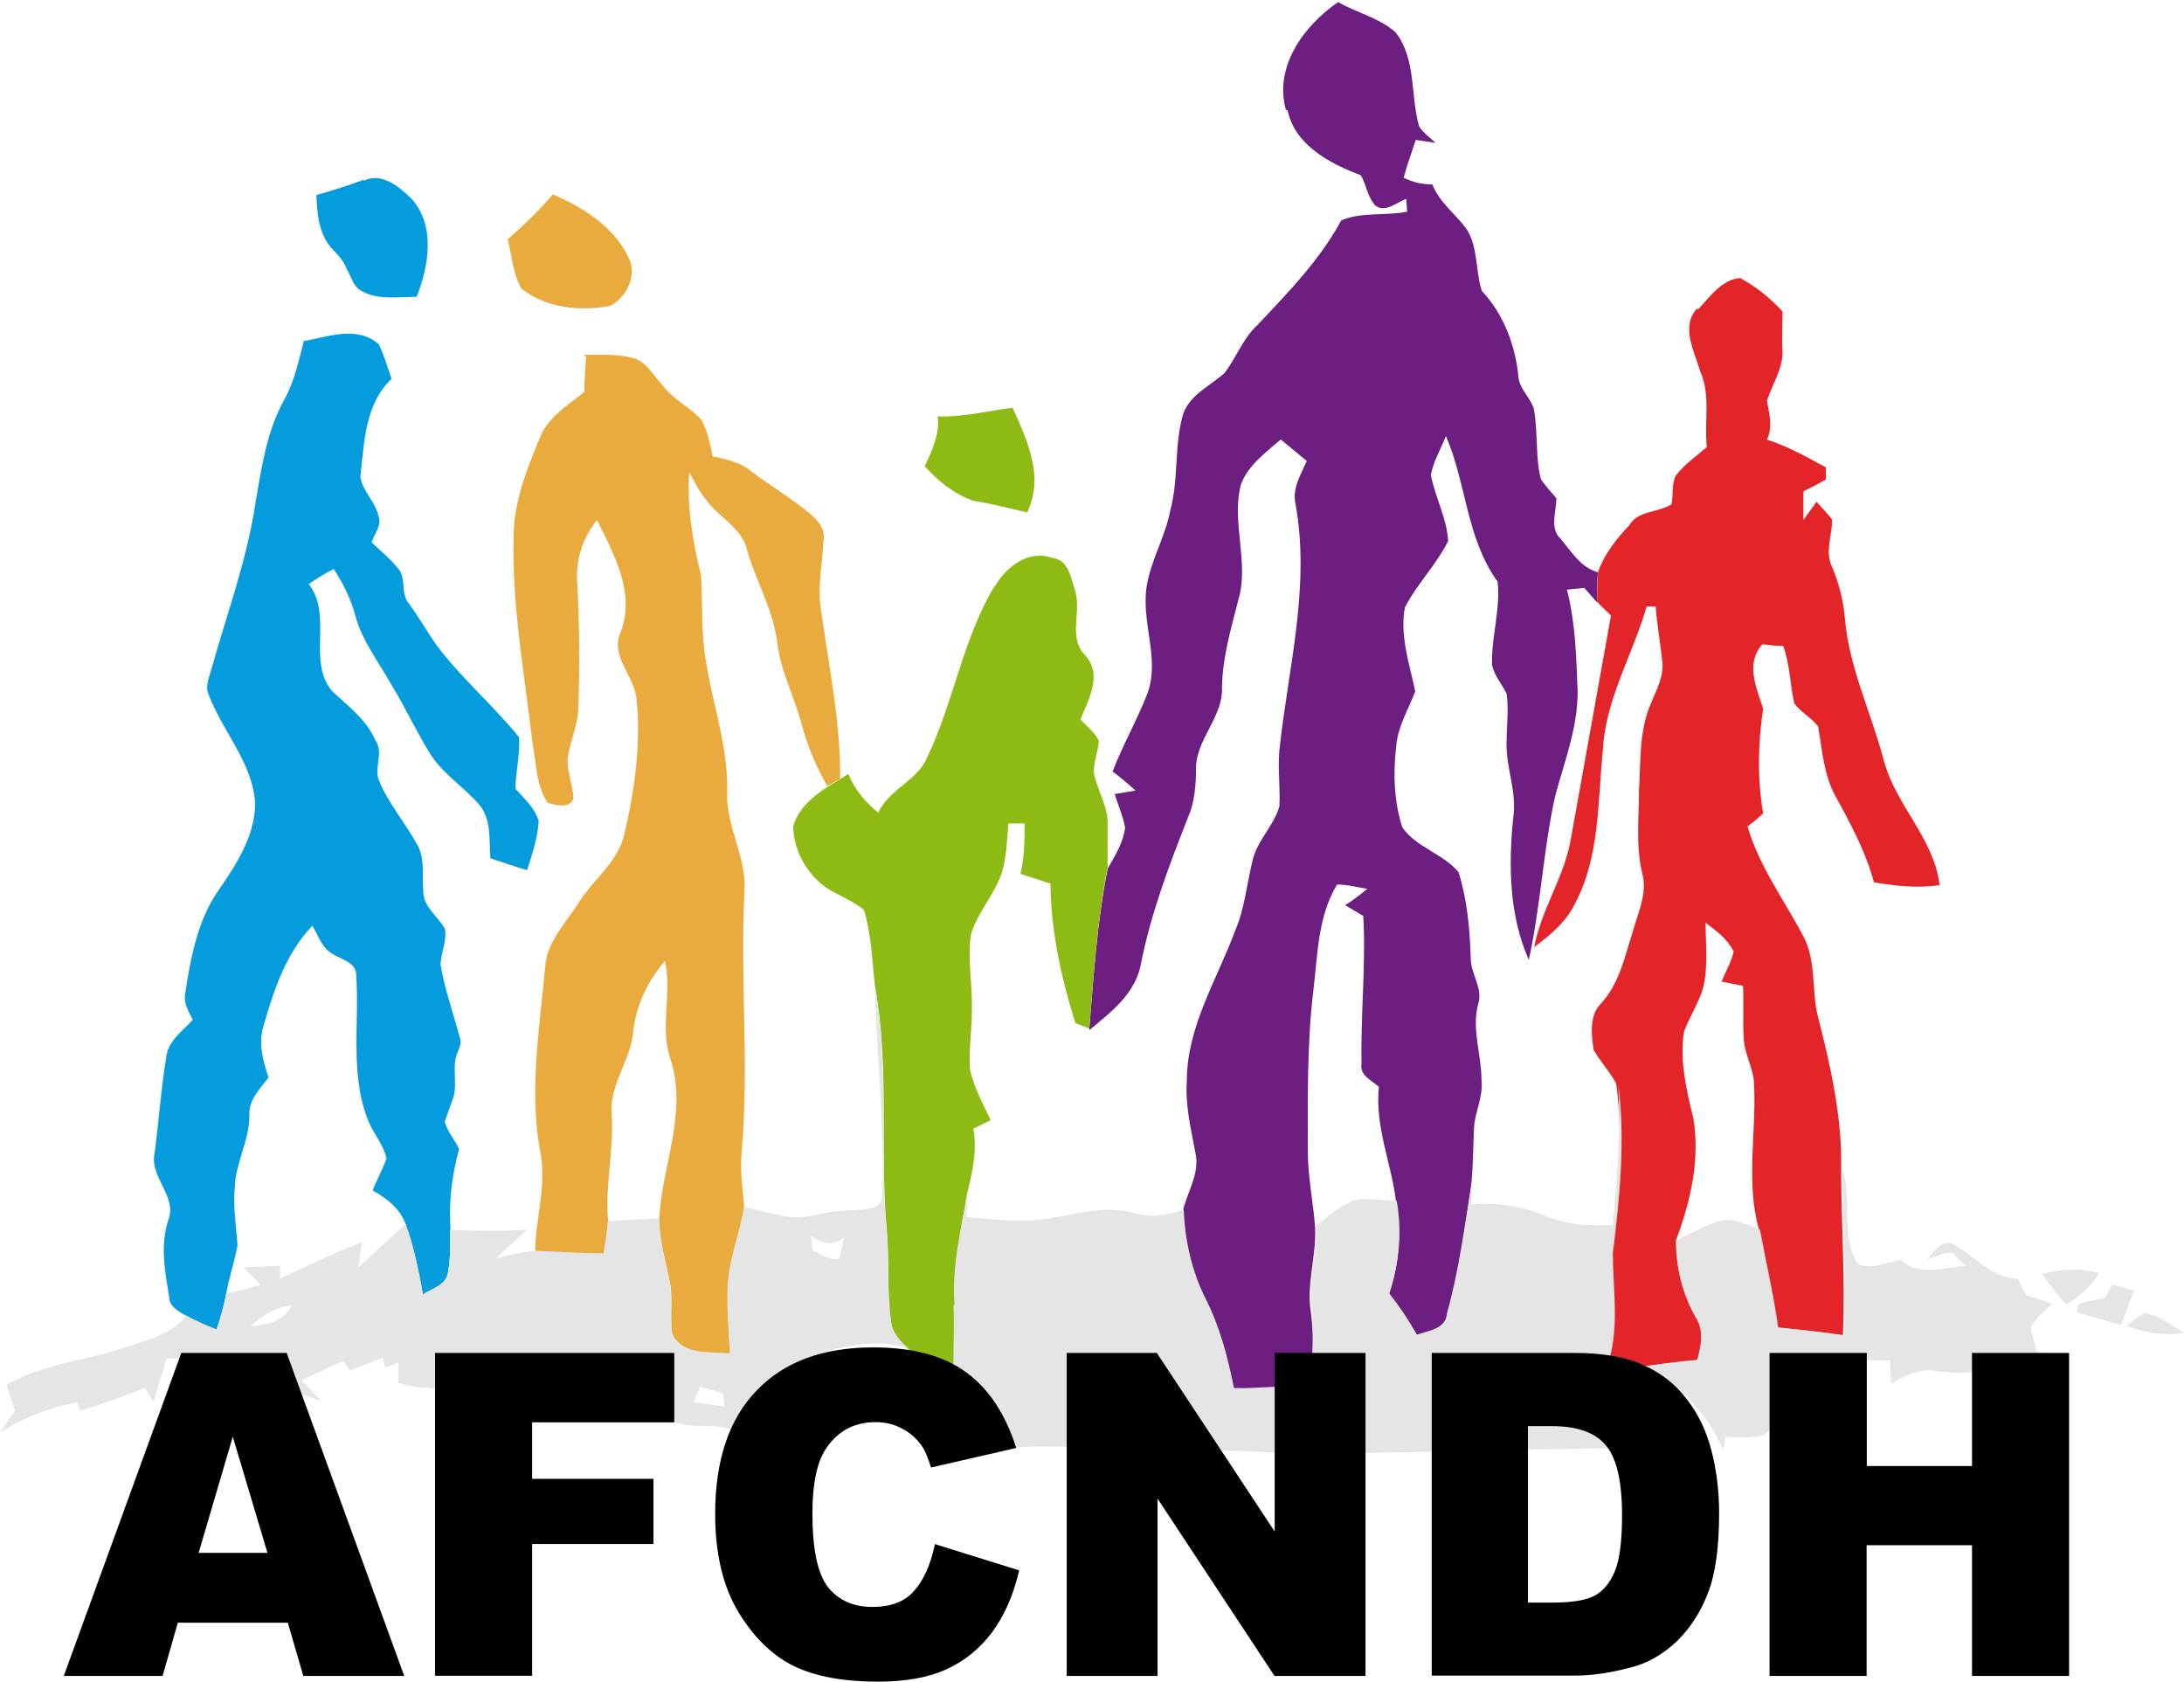
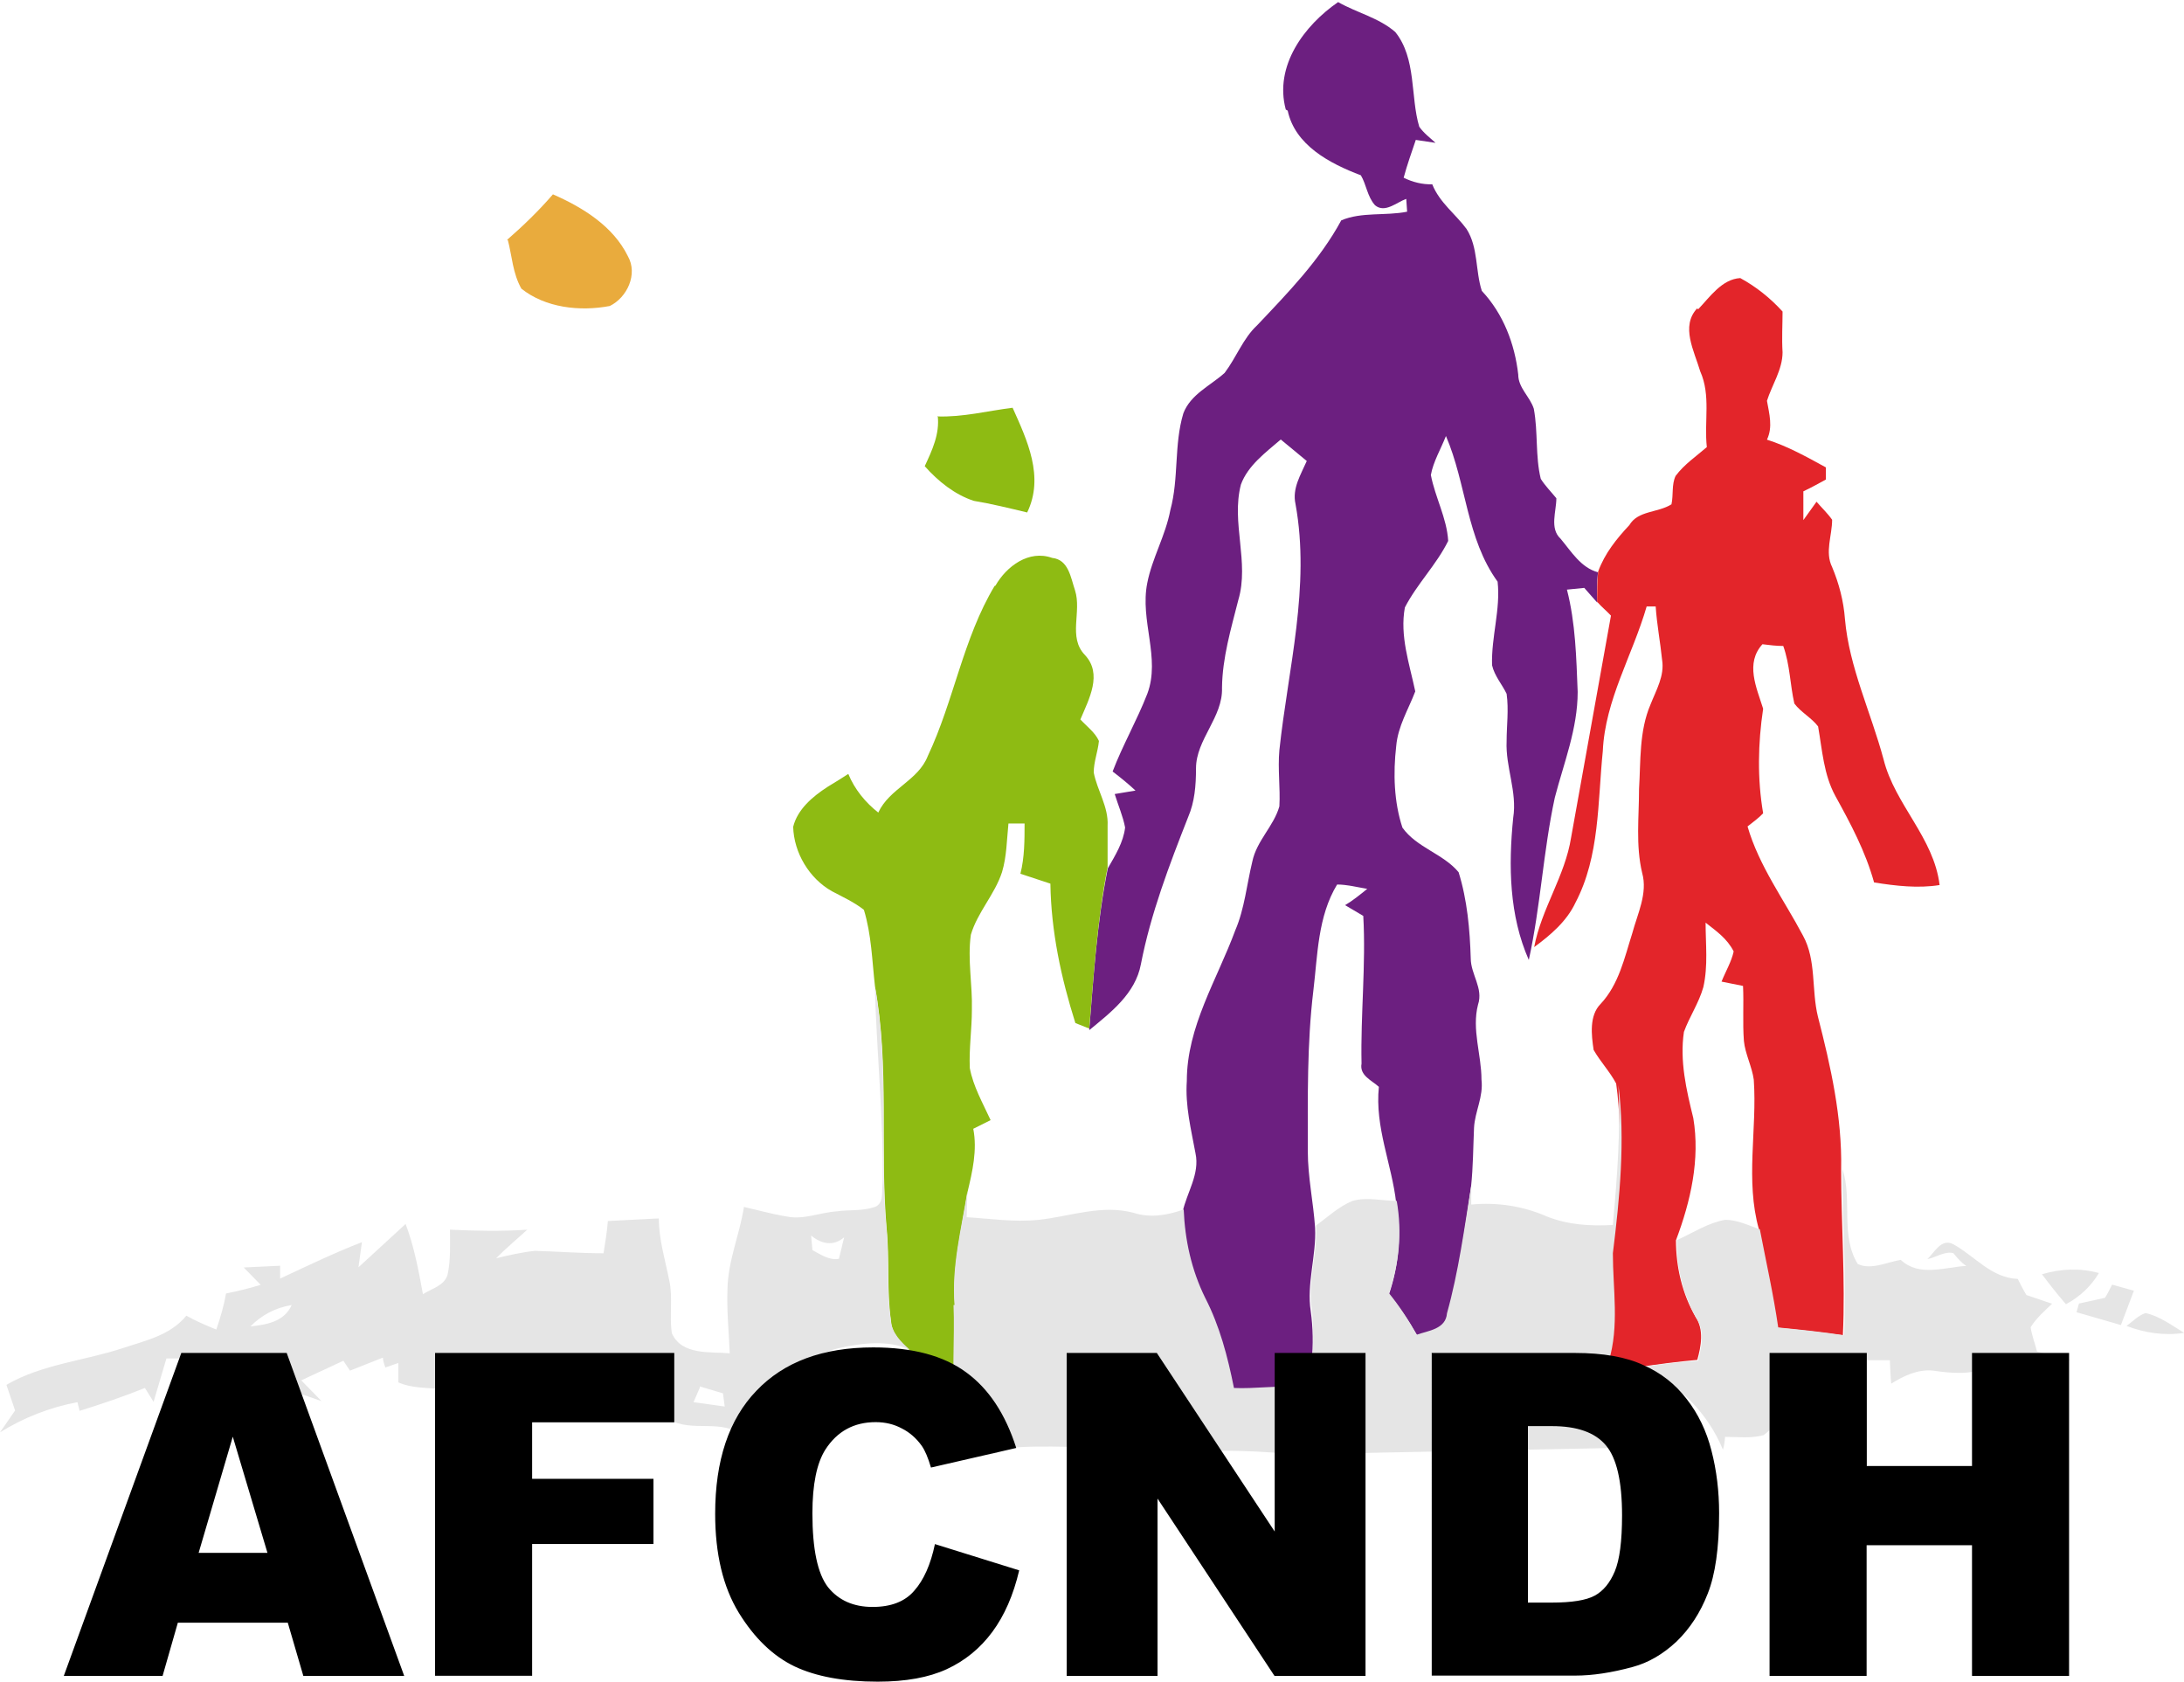
<svg xmlns="http://www.w3.org/2000/svg" width="126" height="97" viewBox="0 0 126 97">
  <path d="M74.18 6.32C73.5 3.8 75.25 1.46 77.2.12c1.08.62 2.35.9 3.3 1.73 1.23 1.54.86 3.73 1.38 5.46.25.36.62.64.94.93l-1.14-.17c-.25.74-.5 1.44-.7 2.18.5.25 1.08.4 1.65.38.42 1.06 1.36 1.73 1.98 2.58.68 1.07.5 2.4.88 3.57 1.24 1.32 1.9 3.06 2.1 4.82 0 .78.68 1.28.9 1.98.25 1.36.08 2.73.4 4.04.25.4.6.75.9 1.12 0 .75-.4 1.74.24 2.33.63.75 1.17 1.67 2.16 1.94-.07.58-.07 1.18-.04 1.75l-.75-.85-1 .1c.5 1.94.54 3.93.62 5.9 0 2.12-.8 4.1-1.32 6.1-.67 3.1-.82 6.28-1.5 9.36-1.13-2.56-1.18-5.42-.9-8.2.24-1.5-.45-2.93-.38-4.42 0-.9.13-1.8 0-2.73-.25-.53-.7-1.03-.84-1.65-.05-1.64.5-3.23.32-4.82-1.8-2.48-1.8-5.66-2.98-8.4-.3.76-.74 1.5-.87 2.25.25 1.3.92 2.48 1 3.8-.68 1.38-1.8 2.48-2.5 3.84-.3 1.64.26 3.23.6 4.84-.4 1.05-1 2-1.1 3.16-.18 1.56-.13 3.22.36 4.7.83 1.16 2.35 1.5 3.24 2.57.5 1.6.65 3.32.7 4.96 0 .94.74 1.73.42 2.68-.37 1.44.2 2.88.2 4.32.12 1-.38 1.84-.43 2.78-.05 1.14-.05 2.23-.17 3.38-.35 2.48-.7 4.96-1.34 7.4-.1.9-1.1 1-1.74 1.24-.5-.87-1.04-1.67-1.66-2.4.57-1.68.74-3.5.42-5.28-.25-2.23-1.24-4.37-1-6.7-.4-.37-1.13-.65-1-1.34-.06-2.83.26-5.7.1-8.52l-1.05-.62c.43-.25.86-.6 1.28-.94-.6-.1-1.17-.25-1.74-.25-1.12 1.85-1.12 4.06-1.37 6.12-.37 3.08-.32 6.16-.32 9.26 0 1.5.32 2.93.42 4.42.08 1.6-.5 3.23-.25 4.82.13.94.15 1.93.05 2.9-.37.45-.74.92-1.04 1.44l-.2.42c-1.1-.12-2.23-.2-3.3-.3-.37-1.73-.84-3.52-1.66-5.14-.82-1.56-1.2-3.3-1.24-5.06.24-1.12 1-2.18.74-3.38-.25-1.36-.6-2.73-.5-4.17 0-3.13 1.74-5.83 2.8-8.7.53-1.23.66-2.64.98-3.96.25-1.2 1.24-2.04 1.56-3.18.06-1.08-.1-2.14 0-3.24.5-4.7 1.8-9.43.93-14.2-.2-.9.3-1.68.65-2.48l-1.5-1.24c-.86.74-1.9 1.5-2.3 2.6-.57 2.2.5 4.48-.15 6.66-.42 1.66-.92 3.33-.94 5.06.06 1.7-1.5 2.98-1.5 4.65 0 1-.08 1.94-.45 2.8-1.1 2.8-2.16 5.57-2.73 8.5-.32 1.7-1.74 2.78-2.98 3.8.25-3.1.45-6.25 1.07-9.33.43-.75.9-1.5 1-2.36-.12-.64-.4-1.28-.6-1.93l1.2-.2c-.43-.4-.85-.74-1.32-1.1.57-1.5 1.4-2.94 2-4.48.78-2.07-.44-4.23 0-6.4.28-1.43 1.05-2.72 1.33-4.2.5-1.85.2-3.74.75-5.58.42-1.1 1.57-1.6 2.38-2.33.67-.88 1.07-2 1.87-2.74 1.8-1.9 3.62-3.77 4.86-6.06 1.17-.5 2.56-.25 3.8-.5l-.05-.74c-.56.2-1.23.84-1.8.37-.45-.5-.5-1.2-.82-1.73-1.8-.68-3.8-1.74-4.22-3.73z" fill="#6c1f80" />
-   <path d="M21 10.42c1-.5 2.04.35 2.74 1.04 1.4 1.56 1 3.87.3 5.66-1.05 0-2.2.2-3.16-.32-.5-.25-.62-.87-.9-1.32-.24-.74-1-1.1-1.28-1.83-.38-.75-.4-1.6-.45-2.4.94-.26 1.86-.56 2.73-.88z" fill="#049cdd" />
  <path d="M29.25 13.84c.94-.82 1.83-1.68 2.65-2.63 1.74.76 3.48 1.85 4.32 3.56.6 1.05-.05 2.4-1.04 2.88-1.74.33-3.72.1-5.1-1-.5-.88-.54-1.88-.78-2.8z" fill="#e9ab3d" />
  <path d="M97.97 17.84c.67-.7 1.37-1.74 2.43-1.8.92.5 1.74 1.16 2.44 1.93 0 .74-.05 1.56 0 2.35 0 1-.62 1.9-.9 2.8.13.75.35 1.5 0 2.24 1.2.38 2.3 1 3.4 1.6v.7c-.44.24-.87.48-1.3.68V30l.76-1.06c.3.35.64.67.9 1.04 0 .92-.43 1.86 0 2.73.4.96.66 1.95.74 3 .24 2.77 1.5 5.38 2.23 8.1.65 2.6 2.9 4.5 3.23 7.24-1.24.2-2.53.05-3.78-.15-.5-1.8-1.36-3.4-2.23-4.98-.68-1.24-.76-2.66-1-4.02-.38-.5-1-.82-1.37-1.32-.25-1.1-.25-2.23-.64-3.32-.4 0-.8-.05-1.2-.1-1 1.1-.35 2.48.04 3.72-.3 2-.34 4.05 0 6.03-.24.26-.57.5-.9.76.66 2.28 2.1 4.22 3.2 6.3.78 1.42.48 3.13.86 4.67.74 2.88 1.4 5.8 1.34 8.8 0 3.22.25 6.37.1 9.58-1.24-.17-2.54-.32-3.8-.44-.25-1.9-.7-3.78-1.04-5.66-.8-2.83-.1-5.76-.3-8.64-.1-.75-.5-1.5-.57-2.24-.08-1.06 0-2.13-.05-3.17l-1.24-.25c.24-.6.57-1.14.7-1.74-.38-.75-1-1.17-1.62-1.66 0 1.24.15 2.48-.13 3.72-.26.92-.8 1.7-1.12 2.58-.25 1.67.14 3.35.54 4.97.4 2.38-.15 4.8-1 7.05 0 1.54.36 3.08 1.13 4.42.5.74.32 1.7.1 2.48-1.12.1-2.24.25-3.28.4-.67-.13-1.32-.25-2-.32.68-2.07.3-4.23.3-6.3.4-3.2.75-6.5.3-9.72-.37-.7-.9-1.24-1.3-1.94-.13-.86-.26-1.98.4-2.65 1.06-1.13 1.38-2.67 1.83-4.08.3-1.12.9-2.3.57-3.48-.38-1.6-.18-3.23-.18-4.84.1-1.6 0-3.33.66-4.87.33-.84.82-1.66.67-2.58-.1-1-.3-2.03-.37-3.08h-.52c-.82 2.83-2.4 5.4-2.53 8.34-.3 2.94-.17 6.07-1.58 8.75-.5 1.07-1.44 1.87-2.38 2.56.42-2.22 1.78-4.1 2.13-6.32l2.3-12.8c-.24-.26-.54-.5-.8-.8 0-.58 0-1.17.06-1.74.38-1.05 1.07-1.9 1.8-2.68.5-.85 1.63-.7 2.43-1.2.12-.54 0-1.14.24-1.64.5-.67 1.2-1.14 1.8-1.66-.16-1.5.24-2.98-.38-4.37-.35-1.18-1.14-2.6-.18-3.63z" fill="#e3252a" />
-   <path d="M17.5 19.68c1.42-.25 3.08-.92 4.35.17.3.62.5 1.3.74 2-1.55 1.48-1.57 3.66-1.8 5.65.13.84.87 1.44 1.05 2.28.2.55-.25 1-.4 1.5.5.5 1.04.9 1.5 1.48.54.55.14 1.5.66 2.06.58.8 1.05 1.64 1.62 2.44 1.42 1.88 3.23 3.42 4.72 5.26.08 1-.2 2-.2 2.98.5.57 1.12 1.1 1.34 1.86-.07 1-.37 1.9-.67 2.83-.73-.2-1.4-.46-2.12-.68-.08-1 .07-2.1-.55-2.98-.87-1.07-2.1-1.8-2.88-2.98-.82-1.3-1.44-2.68-2.23-3.97-.75-1.35-1.74-2.6-2.14-4.1-.25-.95-.7-1.84-1.24-2.66-.5.25-1 .57-1.44.87 1.42 1.8-.12 4.48 1.37 6.2.94.86 1.98 1.65 2.48 2.82.5.7-.1 1.56.2 2.3.54 1.32 1.5 2.42 2.18 3.66.5.82.3 1.78.38 2.68-.04.94.85 1.5 1.25 2.23.12.74-.25 1.4-.25 2.1.25 1.42.74 2.78 1.12 4.22.12.33-.1.65-.2.95-.25.8.05 1.64-.18 2.43l-.5 1.42c.16.6.58 1.04.83 1.58-.43 1.5-.6 3.06-.5 4.62 0 .87 0 1.74-.17 2.63-.18.63-.92.8-1.42 1.15-.25-1.4-.55-2.73-1-4.08-.34-.9-1.08-1.48-1.9-1.93.24-.63.6-1.25.8-1.87-.18-.7-.6-1.25-.93-1.87-1.24-2.73-.62-5.78-.82-8.7 0-.73-.87-.88-1.4-1.23-.58-.32-.78-1.04-1.13-1.6-1.54 1.6-2.23 3.74-2.83 5.82-.3 1 0 2 .3 2.93-.5.67-1.17 1.3-1.1 2.2 0 1.43-.8 2.72-.84 4.1-.12 1.15.08 2.24.15 3.4-.17.95-.5 1.85-.65 2.8-.12.7-.32 1.38-.54 2.05-.6-.25-1.2-.5-1.75-.8-.45-.24-1-.54-1-1.08-.24-1.5-.54-2.98-.04-4.47.5-1.37-1.1-2.44-.8-3.83.24-1.8.36-3.65.66-5.46.07-1 .94-1.57 1.54-2.24-.25-.5-.57-1-.42-1.6.3-1.98.7-4.1 1.86-5.8 1.04-1.5 2.16-3.18 2.16-5.1-.15-2.33-1.86-4.1-2.66-6.2-.25-.5 0-1.04.13-1.5.9-3.22 2.06-6.32 2.55-9.62.35-2.04.65-4.15 1.67-5.96.6-1.1.83-2.28 1.15-3.48z" fill="#049cdd" />
-   <path d="M33.67 20.47c1 0 1.98-.07 2.93.2.74.25 1.1 1 1.58 1.5.63.86 1.6 1.3 2.3 2.05.34.67.5 1.4.63 2.1.8.16 1.63.36 2.25.88 1.1.82 2.23 1.5 3.28 2.36.5.4 1 .94.87 1.6-.05 1.23-.33 2.47-.18 3.76.45 3.33 1.17 6.63 1.14 10l-.74.43c-.65-1.14-1.17-2.36-1.5-3.65-.44-1.6-1.23-3.08-1.4-4.72-.25-1.88-1.25-3.52-1.74-5.3-.25-1-1.17-1.6-1.9-2.32-.6-.6-1.03-1.36-1.43-2.13-.13 2.03.2 3.97.67 5.9.1 1.15.05 2.3.12 3.4.15 3.1 1.5 6.06 1.4 9.2-.06 1.98 1.14 3.72 1 5.7-.26 4.97.28 9.98-.16 15-.1 1.04.05 2.13.15 3.23-.25 1.6-.9 3.1-.95 4.7-.05 1.26.08 2.5.13 3.74-1.13-.1-2.77.12-3.34-1.17-.15-1 .07-2.03-.15-3.05-.24-1.2-.6-2.36-.6-3.58.16-3.08 1.65-6.1.66-9.18-.65-1.84.1-3.8-.33-5.7-1 1.18-1.66 2.57-1.83 4.08-.13 1.67-1.37 3.03-1.24 4.72.14 2.08-.4 4.17-.2 6.26-.05.62-.15 1.24-.25 1.86-1.3 0-2.62-.1-3.96-.13 0-1.85.64-3.7.32-5.6-.7-3.57-.08-7.2.25-10.82.08-1.5 1.25-2.58 2-3.83.86-1.3 2.28-2.33 2.6-3.97.57-2.48.94-5.14.67-7.7-.15-1.34-1.5-2.43-.94-3.77.92-2.22-.35-4.56-1.34-6.52-.86 1.07-1.26 2.4-1.13 3.73.12 2.4.15 4.82.05 7.2-.05 1-.5 1.92-.62 2.9 0 .73.3 1.48.35 2.22-.25.62-1 .4-1.5.25-.66-1-.64-2.24-.86-3.38-.46-3.98-1.2-7.95-1.1-11.92 0-2 .74-3.88 1.48-5.67.45-1.23 1.6-1.92 2.6-2.72 0-.67.06-1.34.1-2.03z" fill="#e9ab3d" />
  <path d="M54.07 24.02c1.5.05 2.9-.32 4.35-.5.84 1.87 1.84 3.98.84 6.04-1.04-.25-2.06-.5-3.08-.67-1.1-.36-2.06-1.13-2.83-2 .43-.92.87-1.86.75-2.9zm3.36 9.76c.64-1.12 1.93-2.08 3.27-1.6.95.1 1.07 1.13 1.32 1.87.4 1.25-.42 2.7.57 3.73 1.03 1.1.24 2.53-.26 3.72.37.4.85.75 1.07 1.24-.06.62-.3 1.2-.3 1.82.2 1.04.86 1.98.8 3.07v2.4c-.6 3.04-.8 6.2-1.06 9.3l-.8-.32c-.82-2.6-1.4-5.28-1.44-8.04l-1.73-.57c.24-.95.24-1.95.24-2.9h-.93c-.1.98-.1 1.9-.37 2.8-.42 1.3-1.42 2.32-1.8 3.62-.2 1.44.1 2.88.06 4.32 0 1.14-.17 2.23-.12 3.37.2 1.06.74 2 1.2 3l-1 .5c.24 1.23-.05 2.47-.33 3.64-.34 2.16-.9 4.34-.73 6.55 0 1.16.17 2.33.25 3.47-1-.1-2-.35-2.83-.85-.5-.42-1.06-1-1.1-1.68-.26-1.8-.08-3.6-.26-5.4-.4-4.63.18-9.33-.67-13.94-.17-1.5-.2-2.98-.64-4.42-.57-.45-1.24-.75-1.84-1.07-1.32-.74-2.2-2.23-2.24-3.72.25-1 1.1-1.73 1.98-2.3l.7-.43.5-.32c.37.9 1 1.66 1.73 2.23.65-1.4 2.3-1.83 2.86-3.27 1.5-3.17 2.03-6.77 3.85-9.8z" fill="#8ebb13" />
  <path d="M50.47 56.87c.1 3.77.5 7.55.45 11.32-.07.5.1 1.23-.45 1.43-.74.25-1.5.15-2.18.25-1 .07-1.92.5-2.9.3-.83-.13-1.65-.37-2.47-.55-.25 1.6-.92 3.1-.95 4.72-.05 1.24.08 2.48.13 3.72-1.13-.1-2.77.13-3.34-1.16-.15-1 .07-2.05-.15-3.05-.24-1.2-.6-2.36-.6-3.57l-2.94.15c-.05.62-.15 1.24-.25 1.86-1.3 0-2.62-.1-3.96-.14-.75.08-1.5.25-2.24.43.57-.58 1.2-1.1 1.8-1.65-1.48.1-2.97.07-4.46 0 0 .84.05 1.74-.14 2.6-.18.63-.92.8-1.42 1.12-.25-1.36-.5-2.73-1-4.05l-2.72 2.5.2-1.45c-1.6.62-3.13 1.36-4.72 2.1v-.74l-2.1.1.98 1c-.64.2-1.34.37-2 .5-.13.74-.33 1.4-.56 2.08-.6-.24-1.2-.5-1.73-.8-.92 1.13-2.34 1.43-3.6 1.85-2.24.75-4.72.94-6.78 2.14l.5 1.48L0 82.62c1.37-.85 2.86-1.44 4.47-1.74l.12.5c1.23-.38 2.53-.82 3.77-1.32l.5.8.74-2.5h5.22l.5 1.43c1.12.28 2.18.66 3.23 1.03l-1.17-1.2 2.43-1.13.38.57 1.9-.75c0 .18.1.45.14.57l.75-.26v1.12c.74.32 1.53.3 2.28.37V78.4H38.6v3.47c1.32.8 3.1-.1 4.3 1 1-2.3 2.9-4.47 5.46-5.1 1.34-.3 2.86-.5 4.13.08-.5-.42-1.06-1-1.1-1.7-.26-1.78-.08-3.6-.26-5.38-.4-4.64.18-9.33-.67-13.95zm-3.67 14.4c.6.5 1.3.62 1.9.1l-.3 1.24c-.56.1-1.03-.24-1.53-.5l-.07-.8zm-29.97 4c-.44 1-1.5 1.14-2.38 1.24.62-.64 1.44-1.08 2.36-1.23zm23.54 4.7l1.34.4.1.76-1.8-.25.37-.85zm53-17.4c.4 3.2.08 6.5-.32 9.72 0 2.07.38 4.2-.24 6.24-2.82-.2 3.73 4.92 3.73 4.92l-20 .4-.8-5.46s.07-1.94-.06-2.88c-.24-1.62.33-3.23.25-4.82.67-.5 1.32-1.1 2.1-1.42.83-.24 1.73 0 2.55 0 .32 1.82.14 3.63-.45 5.32.6.74 1.14 1.56 1.6 2.4.68-.24 1.68-.32 1.75-1.24.67-2.4 1-4.9 1.4-7.37v1.1c1.48-.14 2.97.08 4.34.68 1.25.5 2.54.57 3.83.5.25-2.74.45-5.42.32-8.12z" fill="#e5e5e5" />
  <path d="M106.3 67.45c.58 1.73-.14 3.82.88 5.46.75.36 1.66-.1 2.48-.24 1.05 1 2.54.42 3.78.35-.3-.2-.5-.44-.75-.74-.5-.12-1 .25-1.5.35.4-.36.8-1.23 1.5-.86 1.23.67 2.18 1.94 3.72 2 .15.3.3.6.5.93l1.48.5c-.44.42-.92.84-1.24 1.36.08.5.25.92.37 1.4l1.92.5c-1.57.1-3.18-.2-4.67.36-1 .5-2.14.4-3.23.24-.9-.1-1.74.32-2.43.75-.05-.44-.05-.9-.08-1.35h-4.54v1c-.67.14-1.3.3-1.94.5l1.1.98c-.65.6-1.2 1.3-1.9 1.84-.74.2-1.48.1-2.23.1 0 .2-.07.6-.12.74-.86-2.1-2.57-3.84-4.7-4.76 1.08-.17 2.18-.3 3.27-.37.2-.82.4-1.74-.12-2.48-.75-1.38-1.15-2.92-1.1-4.48.92-.42 1.8-1 2.78-1.17.7 0 1.34.32 2 .55.36 1.88.78 3.72 1.06 5.66 1.23.12 2.52.25 3.8.45.16-3.22-.1-6.38-.1-9.58zm-51.23 7.82c-.18-2.24.4-4.4.74-6.56l-.04 1.5c1.37.08 2.73.3 4.17.15 1.82-.2 3.63-.9 5.47-.4.94.3 1.93.15 2.88-.2.07 1.74.44 3.48 1.24 5.1.84 1.63 1.3 3.4 1.66 5.2 1.07.06 2.8-.16 3.9-.07-.05 1.25.05 2.74.05 3.98-4.72-.67-9.83.1-10.83-.42 0 0-4.86-.25-6.2 0-3.98 1.98-2.93-4.67-3.1-8.27zm62.74-1.77c1.07-.32 2.2-.37 3.28-.07-.44.75-1.1 1.37-1.9 1.8-.5-.58-.95-1.15-1.4-1.75zm4.05.6l1.25.35-.75 1.98-2.56-.74.14-.5 1.5-.33c.12-.17.3-.55.4-.74zm.82 2.38c.35-.24.67-.6 1.1-.74.8.17 1.5.7 2.23 1.14-1.14.18-2.28 0-3.33-.4z" fill="#e5e5e5" />
  <g style="line-height:125%" font-size="25.6" font-family="arial" letter-spacing="0" word-spacing="0" font-weight="900">
    <path d="M16.6 93.6h-6.34l-.88 3.07h-5.7l6.78-18.63h6.08l6.78 18.63H17.5l-.9-3.08zm-1.17-4.03l-2-6.7-1.97 6.7h3.97zM25.1 78.04h13.8v4h-8.2v3.26h7v3.76h-7v7.6h-5.6V78.05zM53.92 89.06l4.88 1.52q-.5 2.13-1.55 3.55t-2.63 2.15q-1.56.72-3.98.72-2.94 0-4.8-.88-1.87-.9-3.22-3.1-1.36-2.23-1.36-5.7 0-4.63 2.38-7.1 2.38-2.5 6.74-2.5 3.4 0 5.35 1.43 1.96 1.42 2.9 4.37l-4.92 1.13q-.25-.85-.53-1.25-.47-.66-1.14-1-.68-.37-1.52-.37-1.88 0-2.9 1.58-.75 1.18-.75 3.68 0 3.1.9 4.26.92 1.14 2.57 1.14 1.6 0 2.4-.93.83-.93 1.2-2.7zM61.54 78.04h5.2l6.8 10.3v-10.3h5.24v18.63h-5.25l-6.75-10.23v10.23h-5.24V78.04zM82.58 78.04h8.28q2.45 0 3.95.7 1.52.67 2.5 1.96 1 1.28 1.43 2.98.44 1.7.44 3.6 0 3-.66 4.65-.64 1.64-1.8 2.76-1.18 1.1-2.52 1.46-1.83.5-3.32.5h-8.28V78.05zm5.57 4.22v10.18h1.37q1.74 0 2.48-.4t1.16-1.4q.42-1 .42-3.23 0-2.95-.94-4.05-.93-1.1-3.1-1.1h-1.4zM102.1 78.04h5.6v6.52h6.07v-6.52h5.6v18.63h-5.6v-7.54h-6.08v7.54h-5.6V78.04z" style="-inkscape-font-specification:'arial Heavy'" />
  </g>
</svg>